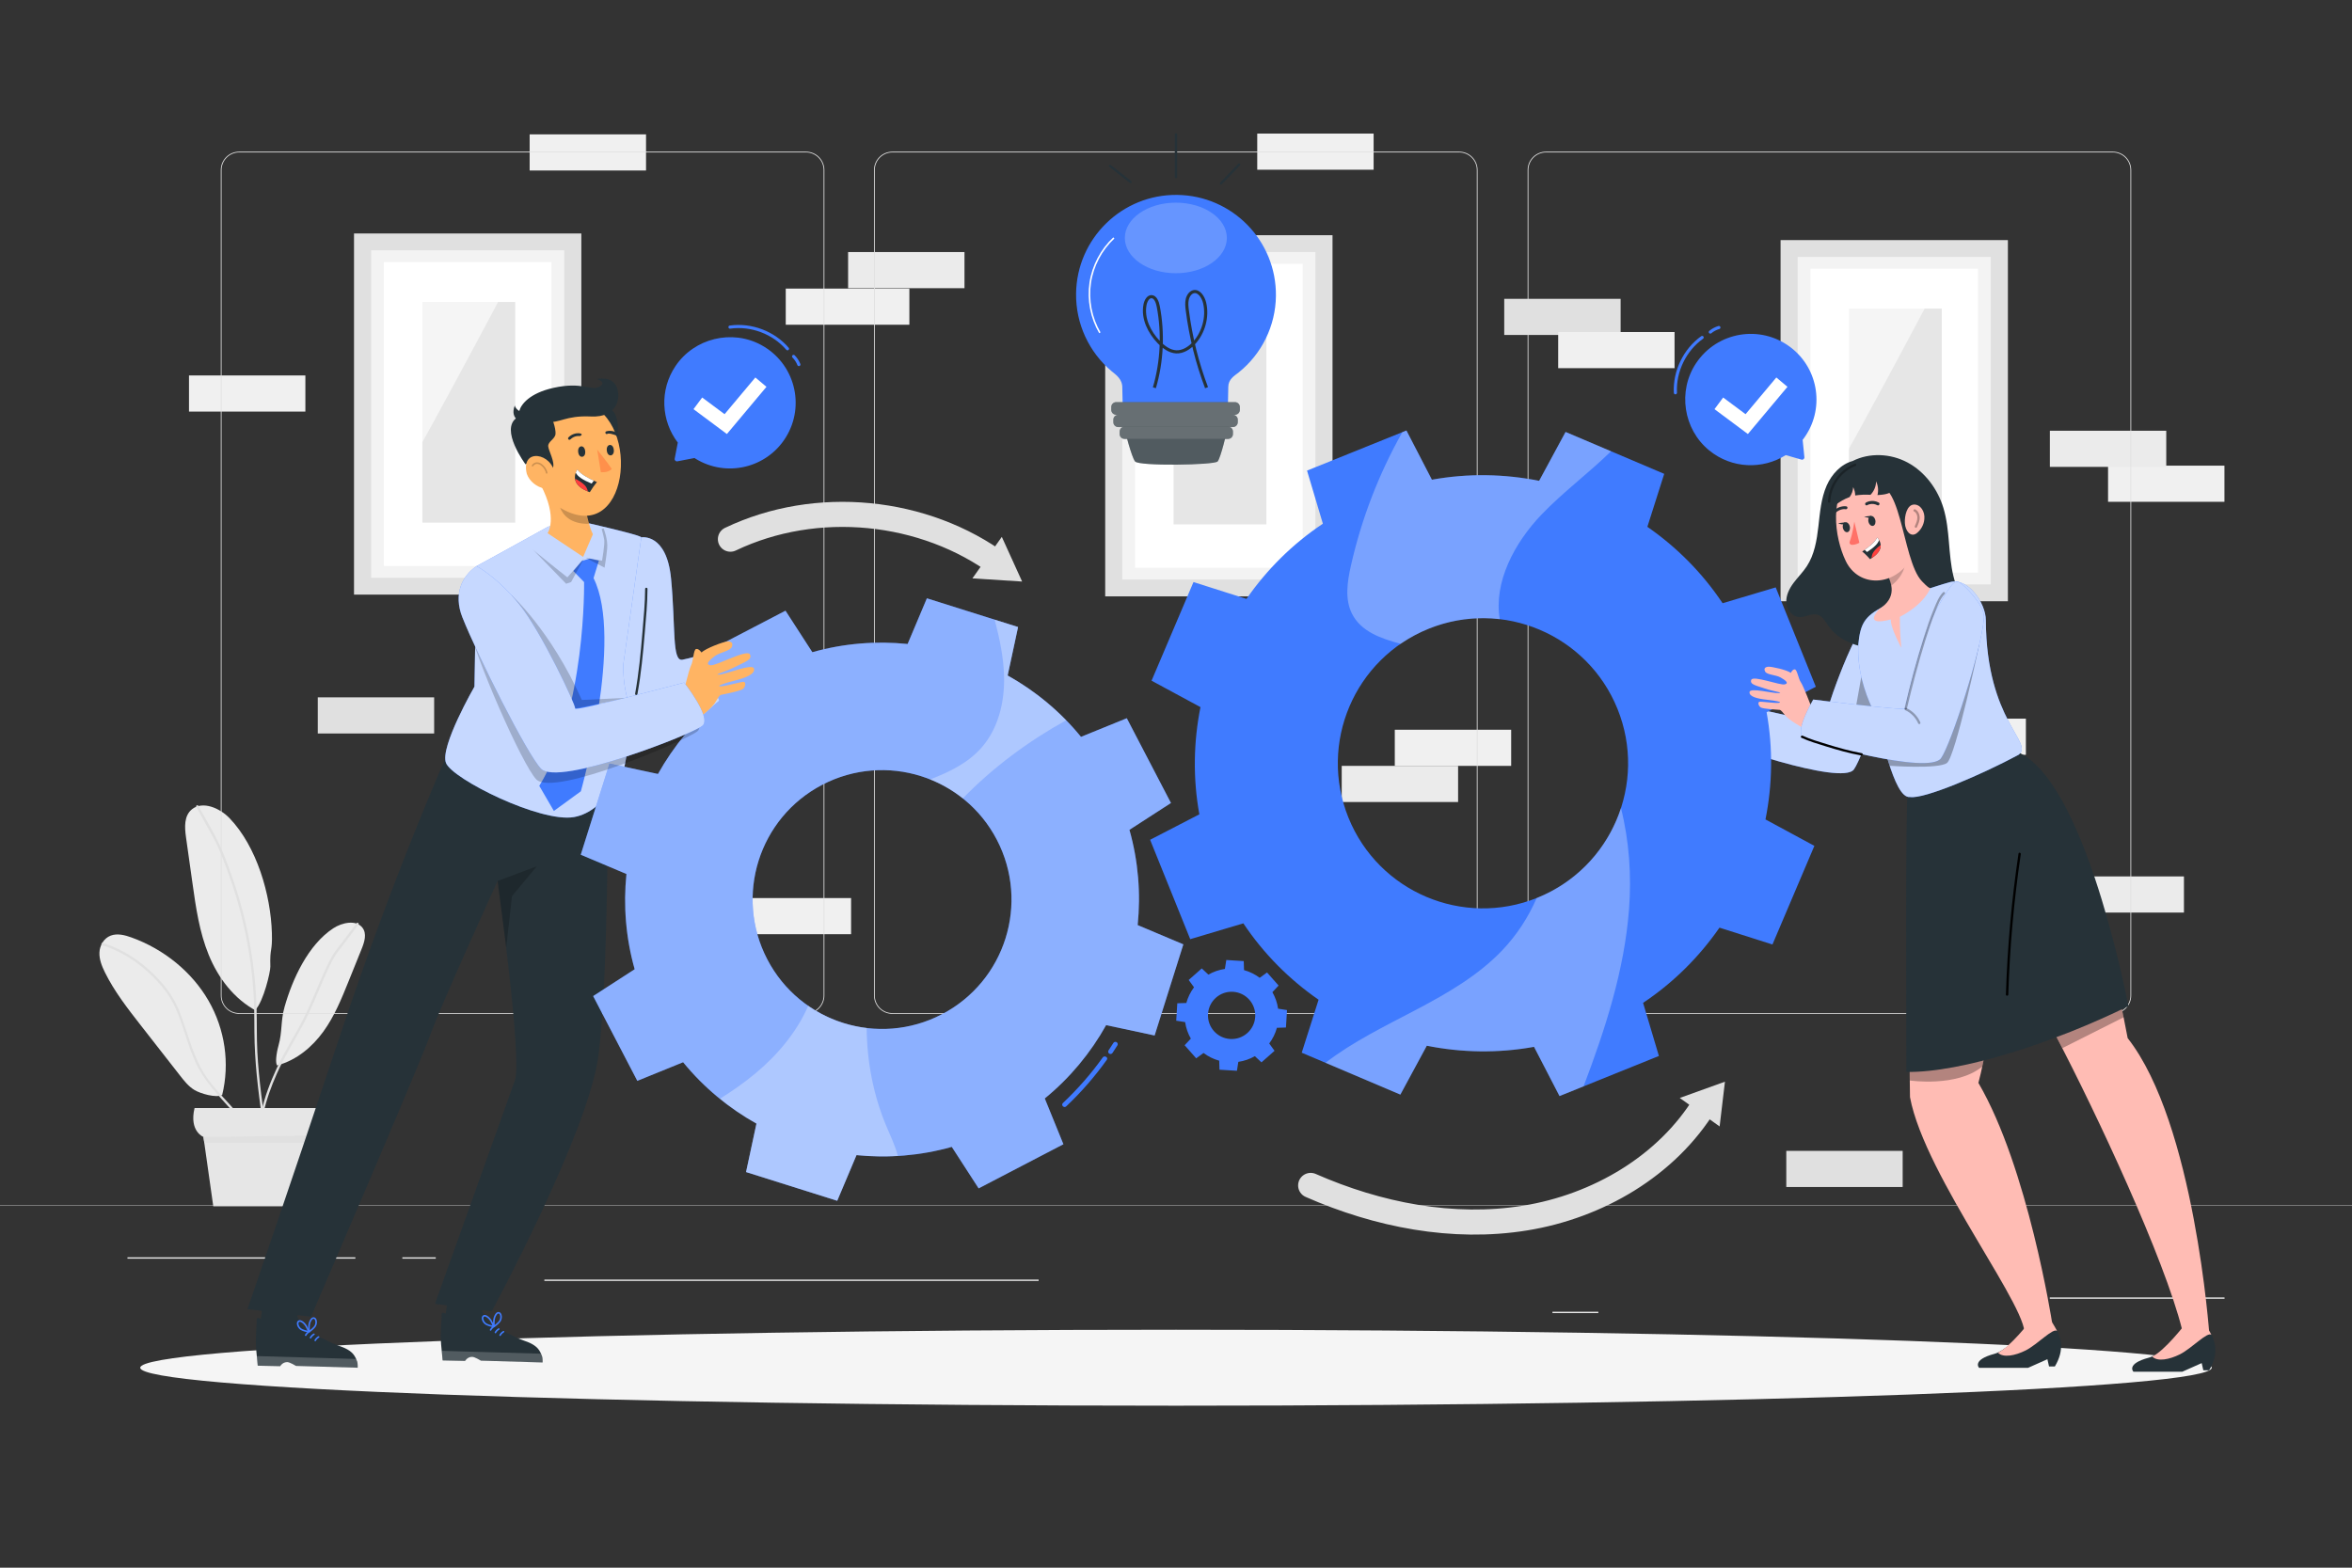
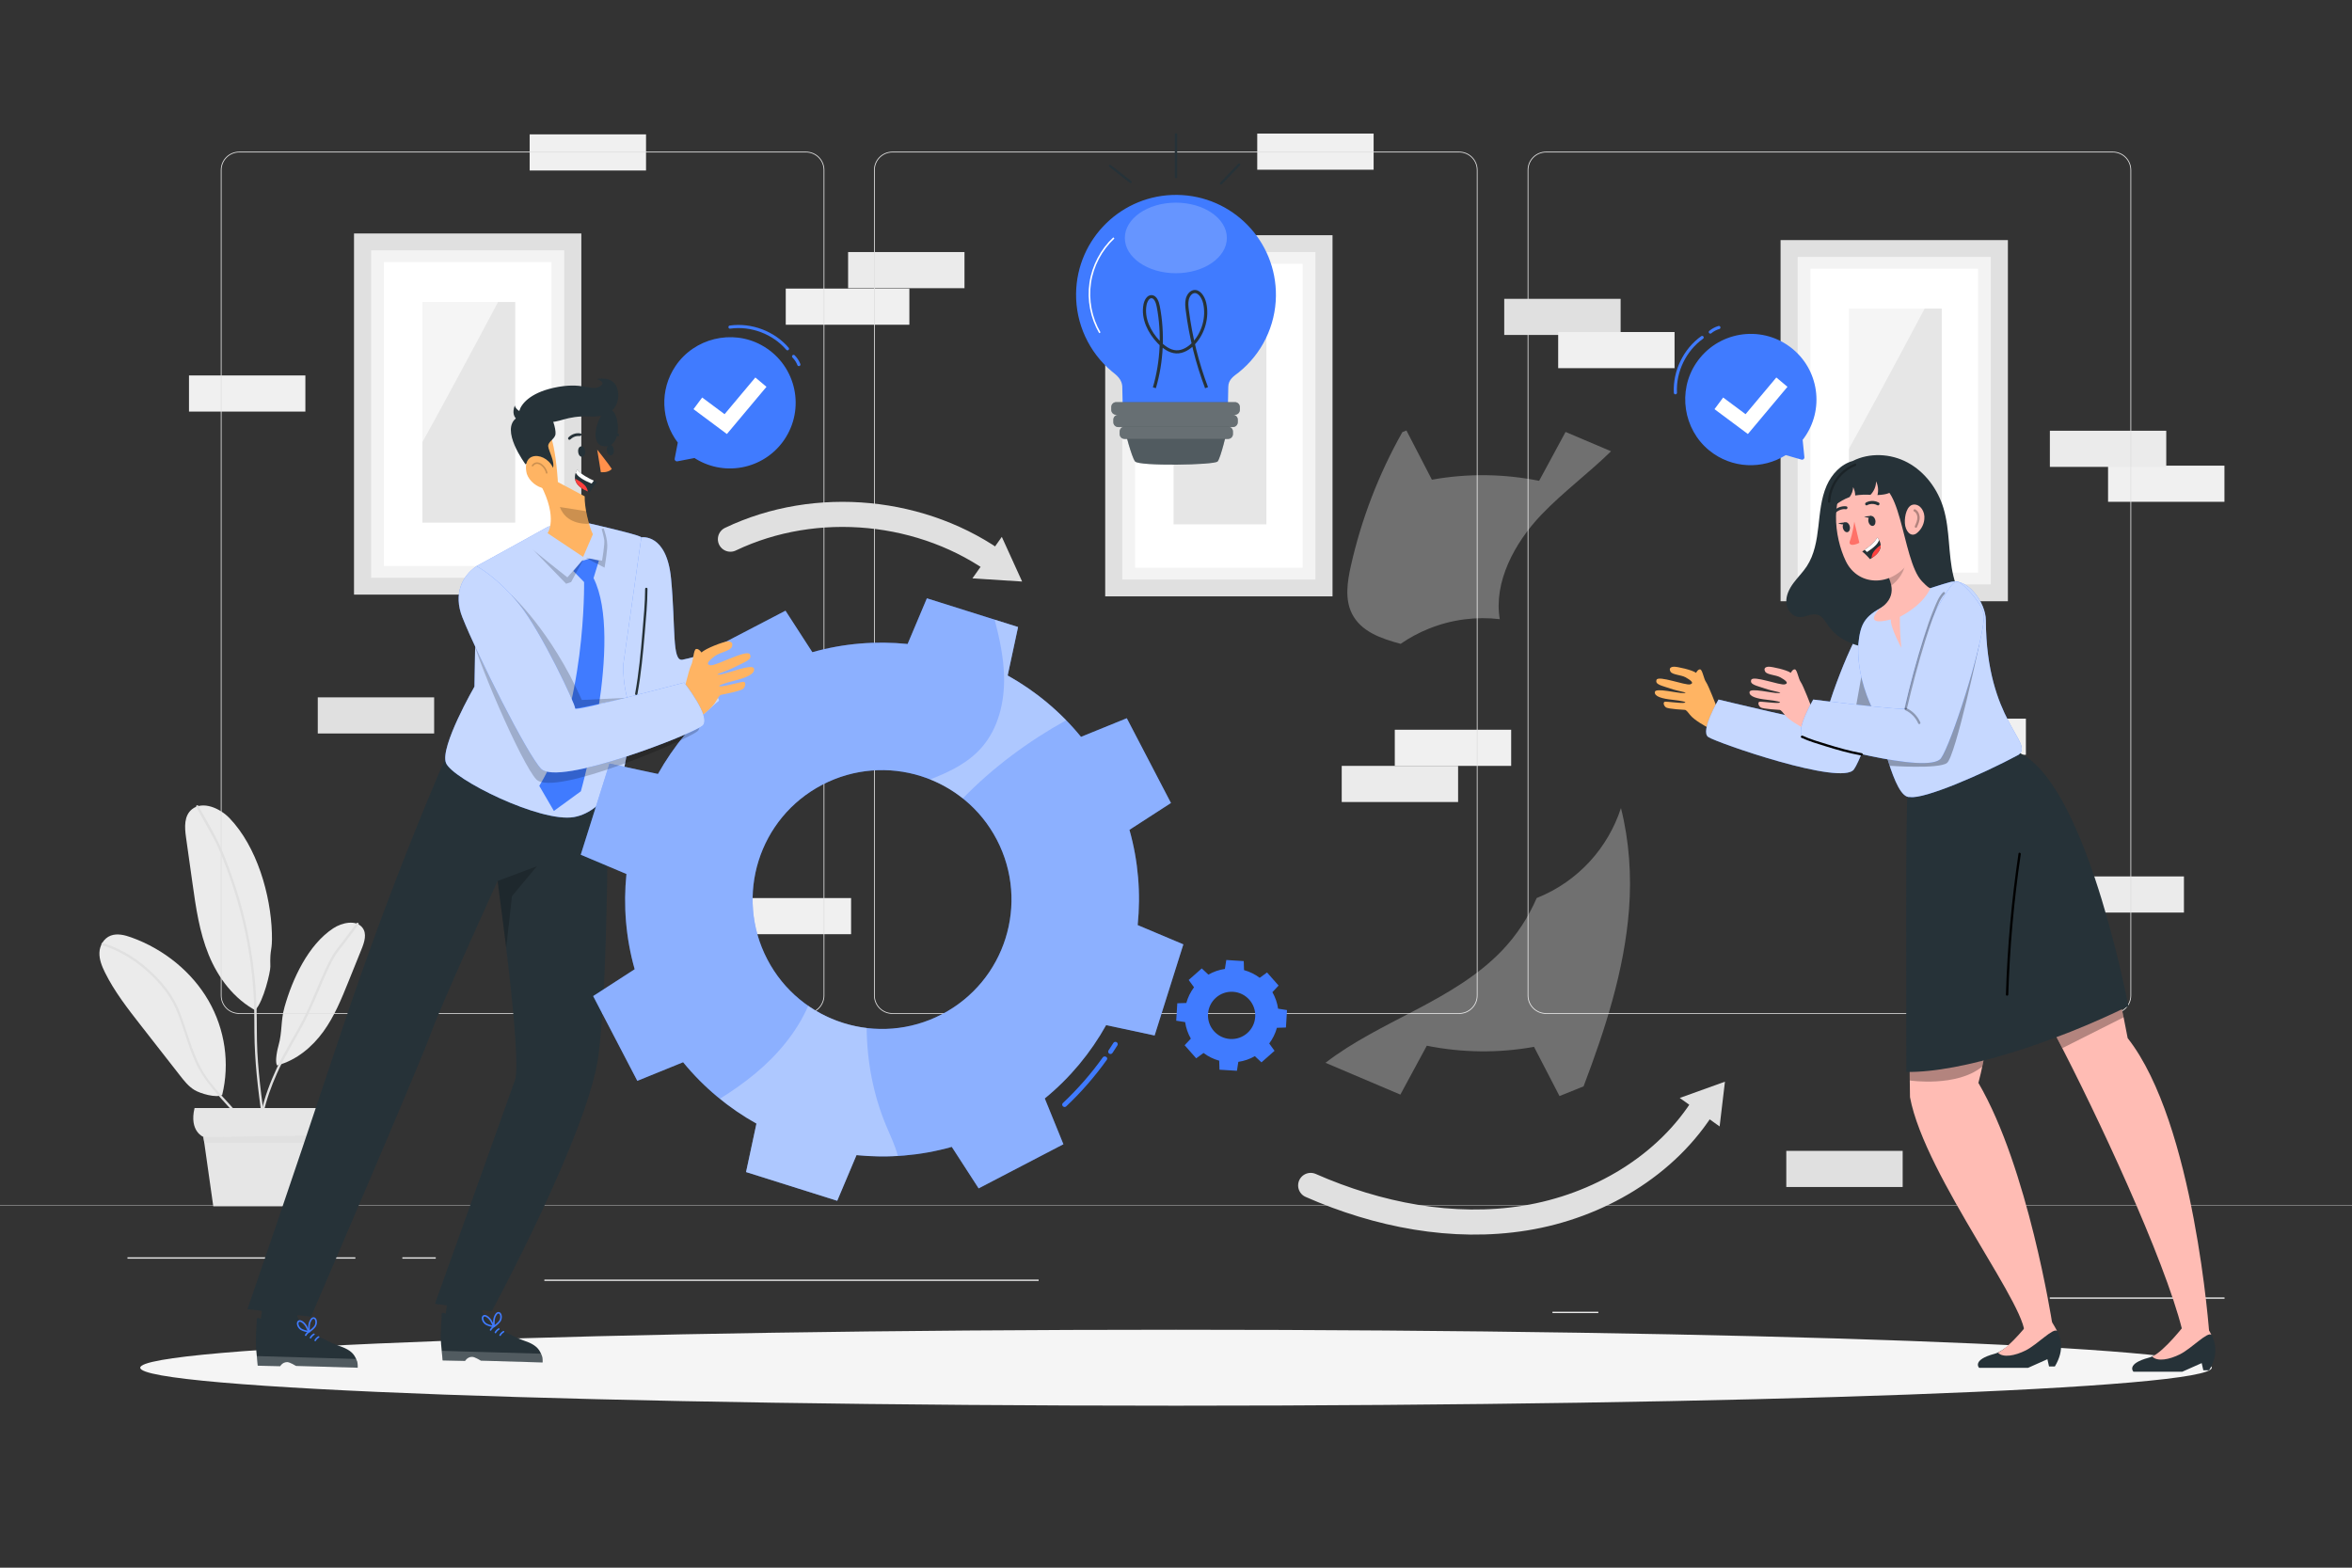
<svg xmlns="http://www.w3.org/2000/svg" version="1.1" x="0px" y="0px" viewBox="0 0 750 500" style="enable-background:new 0 0 750 500;" xml:space="preserve">
  <rect x="0" y="0" width="750" height="500" fill="#333333" stroke="none" />
  <g id="Background_complete">
    <path style="fill:none;stroke:#E0E0E0;stroke-width:8;stroke-linecap:round;stroke-linejoin:round;stroke-miterlimit:10;" d="   M232.911,171.967c27.348-13.065,61.803-9.719,86.125,8.365" />
    <polygon style="fill:#E0E0E0;" points="319.455,171.229 310.079,184.467 325.933,185.476  " />
    <g>
      <path style="fill:none;stroke:#E0E0E0;stroke-width:8;stroke-linecap:round;stroke-linejoin:round;stroke-miterlimit:10;" d="    M417.941,378.08c21.415,9.413,45.335,14.143,68.426,10.401c23.091-3.742,45.173-16.597,57.353-36.569" />
      <polygon style="fill:#E0E0E0;" points="535.637,350.181 548.351,359.273 550.047,344.992   " />
    </g>
    <g>
      <g>
        <g>
          <path style="fill:#EBEBEB;" d="M88.559,339.75c-0.15,0.346-0.638-0.318-0.483-2.311c0.094-1.205,0.375-2.698,0.706-3.867      c1.307-4.62,0.654-7.81,1.961-12.43c2.495-8.82,7.476-19.799,15.544-25.08c2.798-1.832,7.235-2.772,9.259-0.218      c1.517,1.914,0.676,4.581-0.221,6.802c-1.408,3.488-2.816,6.976-4.224,10.464c-2.213,5.481-4.456,11.018-7.974,15.887      C99.608,333.865,94.645,338.077,88.559,339.75" />
        </g>
        <g>
          <g>
            <path style="fill:#E0E0E0;" d="M84.045,354.892c0.937-4.285,2.461-8.433,4.233-12.438c2.448-5.532,5.656-10.582,8.483-15.908       c2.589-4.878,4.566-10.042,6.787-15.089c0.964-2.19,1.965-4.382,3.199-6.435c0.708-1.177,1.575-2.194,2.396-3.284       c1.728-2.294,3.45-4.593,5.174-6.89c0.29-0.386-0.361-0.76-0.648-0.378c-1.595,2.124-3.191,4.249-4.787,6.373       c-0.687,0.915-1.451,1.763-2.093,2.712c-1.246,1.842-2.226,3.86-3.151,5.876c-2.332,5.08-4.286,10.327-6.798,15.325       c-2.709,5.39-6.037,10.418-8.573,15.909c-2.078,4.499-3.885,9.175-4.946,14.026C83.219,355.163,83.942,355.364,84.045,354.892       L84.045,354.892z" />
          </g>
        </g>
        <g>
          <path style="fill:#EBEBEB;" d="M70.845,349.242c2.481-10.074,0.908-20.951-4.35-30.077      c-5.257-9.126-14.156-16.424-24.606-20.182c-2.105-0.757-4.49-1.371-6.58-0.579c-2.232,0.846-3.503,3.15-3.6,5.371      s0.773,4.378,1.773,6.401c3.002,6.074,7.262,11.536,11.494,16.954c4.153,5.316,8.305,10.632,12.458,15.948      c1.321,1.691,2.684,3.421,4.572,4.569C63.894,348.794,68.866,350.251,70.845,349.242" />
        </g>
        <g>
          <path style="fill:#EBEBEB;" d="M81.455,322.046c2.568-2.601,4.802-12.148,4.754-13.756c-0.191-6.355,0.681-4.397,0.49-10.752      c-0.365-12.133-4.775-27.528-13.523-36.608c-3.035-3.15-8.485-5.594-11.943-2.84c-2.591,2.064-2.369,5.758-1.929,8.887      c0.691,4.915,1.382,9.829,2.074,14.744c1.086,7.723,2.194,15.527,5.173,22.815c2.979,7.289,8.048,14.124,15.399,17.975" />
        </g>
        <g>
          <g>
            <path style="fill:#E0E0E0;" d="M80.987,372.934c2.036-5.831-0.675-11.908-4.232-16.528c-4.084-5.305-9.34-9.621-12.567-15.574       c-3.189-5.884-4.644-12.478-7.126-18.653c-1.737-4.321-4.654-8.101-7.945-11.358c-4.578-4.53-10.14-8.163-16.314-10.077       c-0.462-0.143-0.66,0.58-0.199,0.723c5.585,1.731,10.648,4.906,14.922,8.869c3.428,3.177,6.593,6.947,8.488,11.258       c2.451,5.575,3.762,11.583,6.294,17.132c2.637,5.779,6.857,10.125,11.042,14.792c4.588,5.116,9.428,12.013,6.913,19.217       C80.104,373.191,80.828,373.388,80.987,372.934L80.987,372.934z" />
          </g>
        </g>
        <g>
          <g>
            <path style="fill:#E0E0E0;" d="M86.584,374.762c-0.789-8.599-2.22-17.117-3.28-25.684c-0.558-4.513-1.003-9.041-1.239-13.583       c-0.25-4.798-0.109-9.594-0.261-14.393c-0.295-9.304-1.546-18.582-3.708-27.635c-1.118-4.681-2.482-9.303-4.086-13.84       c-1.456-4.118-3.008-8.33-5.002-12.224c-1.804-3.524-3.85-6.942-5.771-10.405c-0.234-0.422-0.882-0.044-0.648,0.379       c1.825,3.291,3.651,6.582,5.476,9.872c1.671,3.012,2.892,6.347,4.114,9.56c1.685,4.43,3.138,8.947,4.354,13.528       c2.432,9.162,3.914,18.572,4.407,28.039c0.249,4.789,0.095,9.58,0.257,14.371c0.152,4.482,0.513,8.953,1.012,13.409       c1.07,9.553,2.746,19.029,3.625,28.605C85.878,375.238,86.628,375.243,86.584,374.762L86.584,374.762z" />
          </g>
        </g>
      </g>
      <path style="fill:#E6E6E6;" d="M62.039,353.409h40.9c0,0,2.985,6.872-2.985,8.797l-3.732,22.541H68.01l-3.135-22.129    C64.875,362.618,60.248,360.831,62.039,353.409z" />
      <g style="enable-background:new    ;">
        <path style="fill:#E0E0E0;" d="M64.875,362.618c11.5,0,23.578-0.412,35.078-0.412l-0.384,2.32H65.145L64.875,362.618z" />
      </g>
    </g>
    <rect x="60.266" y="119.744" style="fill:#F0F0F0;" width="37.111" height="11.526" />
    <rect x="168.894" y="42.855" style="fill:#F0F0F0;" width="37.111" height="11.526" />
    <rect x="400.907" y="42.605" style="fill:#F0F0F0;" width="37.111" height="11.526" />
    <g>
      <rect x="672.213" y="148.516" style="fill:#F0F0F0;" width="37.111" height="11.526" />
      <rect x="653.658" y="137.381" style="fill:#EBEBEB;" width="37.111" height="11.526" />
    </g>
    <rect x="569.607" y="367.057" style="fill:#E0E0E0;" width="37.111" height="11.526" />
    <rect x="427.845" y="244.27" style="fill:#EBEBEB;" width="37.111" height="11.526" />
    <rect x="444.766" y="232.745" style="fill:#F0F0F0;" width="37.111" height="11.526" />
    <rect x="101.331" y="222.414" style="fill:#E0E0E0;" width="37.111" height="11.526" />
    <rect x="234.283" y="286.43" style="fill:#F0F0F0;" width="37.111" height="11.526" />
    <g>
      <rect x="659.299" y="279.529" style="fill:#EBEBEB;" width="37.111" height="11.526" />
      <rect x="608.901" y="229.21" style="fill:#F0F0F0;" width="37.111" height="11.526" />
    </g>
    <g>
      <rect x="270.442" y="80.389" style="fill:#EBEBEB;" width="37.111" height="11.526" />
      <rect x="250.559" y="92.045" style="fill:#F0F0F0;" width="39.421" height="11.526" />
    </g>
    <rect x="479.667" y="95.307" style="fill:#E0E0E0;" width="37.111" height="11.526" />
    <rect x="496.868" y="105.897" style="fill:#F0F0F0;" width="37.111" height="11.526" />
    <g>
      <rect x="112.885" y="74.461" style="fill:#E0E0E0;" width="72.489" height="115.187" />
      <rect x="118.336" y="79.832" style="opacity:0.6;fill:#FFFFFF;enable-background:new    ;" width="61.588" height="104.444" />
      <rect x="122.407" y="83.596" style="fill:#FFFFFF;" width="53.445" height="96.916" />
      <rect x="134.689" y="96.308" style="fill:#E6E6E6;" width="29.599" height="70.38" />
      <path style="opacity:0.6;fill:#FFFFFF;enable-background:new    ;" d="M125.534,85.712c0,0-0.955,70.303,0.477,70.064    c1.432-0.239,38.122-69.224,38.276-69.94L125.534,85.712z" />
    </g>
    <g>
      <rect x="567.784" y="76.577" style="fill:#E0E0E0;" width="72.489" height="115.187" />
      <rect x="573.235" y="81.949" style="opacity:0.6;fill:#FFFFFF;enable-background:new    ;" width="61.588" height="104.444" />
      <rect x="577.306" y="85.712" style="fill:#FFFFFF;" width="53.445" height="96.916" />
      <rect x="589.589" y="98.424" style="fill:#E6E6E6;" width="29.599" height="70.38" />
      <path style="opacity:0.6;fill:#FFFFFF;enable-background:new    ;" d="M580.433,87.828c0,0-0.955,70.303,0.477,70.064    c1.432-0.239,38.122-69.224,38.276-69.94L580.433,87.828z" />
    </g>
    <g>
      <rect x="352.424" y="75.018" style="fill:#E0E0E0;" width="72.489" height="115.187" />
      <rect x="357.875" y="80.389" style="opacity:0.6;fill:#FFFFFF;enable-background:new    ;" width="61.588" height="104.444" />
      <rect x="361.946" y="84.153" style="fill:#FFFFFF;" width="53.445" height="96.916" />
      <rect x="374.228" y="96.864" style="fill:#E6E6E6;" width="29.598" height="70.38" />
      <path style="opacity:0.6;fill:#FFFFFF;enable-background:new    ;" d="M365.073,86.269c0,0-0.955,70.303,0.477,70.064    c1.432-0.239,38.122-69.224,38.276-69.94L365.073,86.269z" />
    </g>
    <g>
      <g>
        <g>
          <g>
            <g>
              <g>
                <path style="fill:#E0E0E0;" d="M673.734,323.365H492.988c-3.232,0-5.862-2.63-5.862-5.862V54.229         c0-3.232,2.63-5.862,5.862-5.862h180.746c3.232,0,5.862,2.629,5.862,5.862v263.273         C679.596,320.735,676.966,323.365,673.734,323.365z M492.988,48.618c-3.095,0-5.612,2.518-5.612,5.612v263.273         c0,3.095,2.518,5.612,5.612,5.612h180.746c3.095,0,5.612-2.518,5.612-5.612V54.229c0-3.094-2.518-5.612-5.612-5.612H492.988z         " />
              </g>
            </g>
            <g>
              <g>
                <path style="fill:#E0E0E0;" d="M465.306,323.365H284.56c-3.232,0-5.862-2.63-5.862-5.862V54.229         c0-3.232,2.629-5.862,5.862-5.862h180.747c3.232,0,5.862,2.629,5.862,5.862v263.273         C471.168,320.735,468.538,323.365,465.306,323.365z M284.56,48.618c-3.094,0-5.612,2.518-5.612,5.612v263.273         c0,3.095,2.518,5.612,5.612,5.612h180.747c3.095,0,5.612-2.518,5.612-5.612V54.229c0-3.094-2.518-5.612-5.612-5.612H284.56z" />
              </g>
            </g>
          </g>
          <g>
            <g>
              <g>
                <path style="fill:#E0E0E0;" d="M257.012,323.365H76.266c-3.232,0-5.862-2.63-5.862-5.862V54.229         c0-3.232,2.629-5.862,5.862-5.862h180.746c3.232,0,5.862,2.629,5.862,5.862v263.273         C262.875,320.735,260.245,323.365,257.012,323.365z M76.266,48.618c-3.094,0-5.612,2.518-5.612,5.612v263.273         c0,3.095,2.518,5.612,5.612,5.612h180.746c3.095,0,5.612-2.518,5.612-5.612V54.229c0-3.094-2.518-5.612-5.612-5.612H76.266z" />
              </g>
            </g>
          </g>
        </g>
        <g>
          <g>
            <rect y="384.435" style="fill:#E0E0E0;" width="750" height="0.12" />
          </g>
        </g>
      </g>
      <g>
        <rect x="653.626" y="413.811" style="fill:#EBEBEB;" width="55.729" height="0.421" />
        <rect x="495.044" y="418.376" style="fill:#EBEBEB;" width="14.627" height="0.421" />
        <rect x="40.645" y="401.013" style="fill:#EBEBEB;" width="72.674" height="0.421" />
        <rect x="128.299" y="401.013" style="fill:#EBEBEB;" width="10.656" height="0.421" />
        <rect x="173.586" y="408.117" style="fill:#EBEBEB;" width="157.613" height="0.421" />
      </g>
    </g>
  </g>
  <g id="Background_simple" style="display:none;">
    <g style="display:inline;">
      <path style="fill:#407BFF;" d="M271.936,37.165c-35.087,2.161-68.921,6.762-98.929,13.979    c-35.367,8.506-71.504,21.757-60.831,39.09c19.705,31.999,114.233,32.582,95.359,54.097    c-21.379,24.371-7.042,52.958,88.889,60.907c182.206,15.099,402.466-73.249,340.603-121.795    C598.513,53.221,458.24,25.691,271.936,37.165z" />
      <path style="opacity:0.9;fill:#FFFFFF;" d="M271.936,37.165c-35.087,2.161-68.921,6.762-98.929,13.979    c-35.367,8.506-71.504,21.757-60.831,39.09c19.705,31.999,114.233,32.582,95.359,54.097    c-21.379,24.371-7.042,52.958,88.889,60.907c182.206,15.099,402.466-73.249,340.603-121.795    C598.513,53.221,458.24,25.691,271.936,37.165z" />
    </g>
  </g>
  <g id="Shadow">
    <g>
      <g>
        <path style="fill:#F5F5F5;" d="M705.283,436.222c0,6.689-147.873,12.112-330.283,12.112s-330.283-5.423-330.283-12.112     c0-6.689,147.873-12.112,330.283-12.112S705.283,429.532,705.283,436.222z" />
      </g>
    </g>
  </g>
  <g id="Lines">
    <g>
      <g>
        <g>
          <path style="fill:#263238;" d="M353.711,53.188c2.156,1.741,4.386,3.386,6.542,5.127c0.372,0.301,0.906-0.227,0.53-0.53      c-2.156-1.741-4.386-3.386-6.542-5.127C353.869,52.357,353.335,52.885,353.711,53.188L353.711,53.188z" />
        </g>
      </g>
      <g>
        <g>
          <path style="fill:#263238;" d="M375.366,56.506c0-4.553,0-9.105,0-13.658c0-0.483-0.75-0.483-0.75,0c0,4.553,0,9.106,0,13.658      C374.616,56.989,375.366,56.99,375.366,56.506L375.366,56.506z" />
        </g>
      </g>
      <g>
        <g>
          <path style="fill:#263238;" d="M389.622,58.755c1.928-2.002,3.857-4.004,5.785-6.007c0.335-0.348-0.195-0.879-0.53-0.53      c-1.928,2.002-3.857,4.004-5.785,6.007C388.757,58.573,389.286,59.104,389.622,58.755L389.622,58.755z" />
        </g>
      </g>
    </g>
  </g>
  <g id="Light_Bulb">
    <g>
      <g>
        <path style="fill:#263238;" d="M358.743,137.433c0,0,2.022,8.183,3.201,9.742c1.178,1.559,25.324,1.176,26.333,0     c1.009-1.176,2.981-9.742,2.981-9.742H358.743z" />
        <path style="opacity:0.2;fill:#FFFFFF;" d="M358.743,137.433c0,0,2.022,8.183,3.201,9.742c1.178,1.559,25.324,1.176,26.333,0     c1.009-1.176,2.981-9.742,2.981-9.742H358.743z" />
        <g>
          <g>
            <g>
              <path style="fill:#407BFF;" d="M375.375,62.162c-17.598-0.207-32.032,13.892-32.238,31.489        c-0.112,9.549,4.065,18.646,11.381,24.785c1.346,1.11,3.402,2.453,3.356,5.237c-0.002,0.085,0.141,6.964,0.141,6.964h33.517        c0,0,0.142-7.147,0.142-7.228c0-2.451,1.897-3.508,3.294-4.612c7.414-5.944,11.778-14.894,11.896-24.396        C407.07,76.803,392.973,62.369,375.375,62.162z" />
              <path style="opacity:0.2;fill:#FFFFFF;enable-background:new    ;" d="M391.215,75.894c0,6.204-7.261,11.245-16.264,11.245        c-9.003,0-16.264-5.042-16.264-11.245c0-6.204,7.261-11.257,16.264-11.257C383.955,64.637,391.215,69.679,391.215,75.894z" />
            </g>
            <path style="fill:none;stroke:#FFFFFF;stroke-width:0.5;stroke-miterlimit:10;" d="M350.72,106.14       c-2.773-4.755-3.875-10.463-3.071-15.909c0.804-5.446,3.508-10.592,7.536-14.343" />
            <path style="fill:none;stroke:#263238;stroke-miterlimit:10;" d="M368.108,123.673c2.444-8.32,2.874-17.398,1.228-25.97       c-0.266-1.385-0.891-3.054-2.134-3.085c-1.112-0.028-1.843,1.339-2.083,2.578c-0.848,4.379,1.422,8.828,4.326,11.852       c1.572,1.637,3.478,3.065,5.606,3.17c2.135,0.105,4.173-1.159,5.719-2.842c2.958-3.22,4.432-8.265,3.36-12.766       c-0.453-1.902-1.804-3.948-3.503-3.585c-1.024,0.219-1.772,1.3-2.036,2.449c-0.264,1.148-0.134,2.362,0.016,3.537       c1.082,8.472,3.15,16.779,6.133,24.636" />
          </g>
        </g>
        <path style="fill:#263238;" d="M393.784,132.296h-37.848c-0.874,0-1.583-0.709-1.583-1.583v-0.879     c0-0.874,0.709-1.583,1.583-1.583h37.848c0.874,0,1.583,0.709,1.583,1.583v0.879     C395.368,131.587,394.659,132.296,393.784,132.296z" />
        <path style="opacity:0.3;fill:#FFFFFF;" d="M393.784,132.296h-37.848c-0.874,0-1.583-0.709-1.583-1.583v-0.879     c0-0.874,0.709-1.583,1.583-1.583h37.848c0.874,0,1.583,0.709,1.583,1.583v0.879     C395.368,131.587,394.659,132.296,393.784,132.296z" />
        <path style="fill:#263238;" d="M393.141,136.21H356.58c-0.863,0-1.562-0.699-1.562-1.562v-0.79c0-0.863,0.699-1.562,1.562-1.562     h36.562c0.862,0,1.562,0.699,1.562,1.562v0.79C394.703,135.51,394.004,136.21,393.141,136.21z" />
        <path style="opacity:0.3;fill:#FFFFFF;" d="M393.141,136.21H356.58c-0.863,0-1.562-0.699-1.562-1.562v-0.79     c0-0.863,0.699-1.562,1.562-1.562h36.562c0.862,0,1.562,0.699,1.562,1.562v0.79C394.703,135.51,394.004,136.21,393.141,136.21z" />
        <path style="fill:#263238;" d="M391.6,139.995h-33.008c-0.862,0-1.562-0.699-1.562-1.562v-0.79c0-0.863,0.699-1.562,1.562-1.562     H391.6c0.863,0,1.562,0.699,1.562,1.562v0.79C393.162,139.296,392.463,139.995,391.6,139.995z" />
        <path style="opacity:0.3;fill:#FFFFFF;" d="M391.6,139.995h-33.008c-0.862,0-1.562-0.699-1.562-1.562v-0.79     c0-0.863,0.699-1.562,1.562-1.562H391.6c0.863,0,1.562,0.699,1.562,1.562v0.79C393.162,139.296,392.463,139.995,391.6,139.995z" />
      </g>
    </g>
  </g>
  <g id="Speech_Bubble_2">
    <g>
      <g>
        <g>
          <g>
            <path style="fill:#407BFF;" d="M570.856,110.68c-9.565-7.176-23.27-4.933-30.005,5.142c-5.935,8.879-4.092,21.101,4.189,27.845       c7.216,5.877,17.036,6.114,24.398,1.482l5.016,1.444c0.493,0.142,0.974-0.259,0.923-0.77l-0.557-5.548       c0.072-0.092,0.152-0.173,0.222-0.267C581.984,130.753,580.11,117.623,570.856,110.68z" />
          </g>
          <path style="fill:none;stroke:#407BFF;stroke-linecap:round;stroke-linejoin:round;stroke-miterlimit:10;" d="M534.249,125.266      c-0.348-6.802,2.978-13.682,8.524-17.636" />
          <path style="fill:none;stroke:#407BFF;stroke-linecap:round;stroke-linejoin:round;stroke-miterlimit:10;" d="M545.38,105.907      c0.799-0.664,1.736-1.161,2.734-1.449" />
        </g>
      </g>
      <g>
        <polygon style="fill:#FFFFFF;" points="557.362,138.427 546.714,130.498 549.481,126.782 556.621,132.099 566.432,120.395      569.982,123.371    " />
      </g>
    </g>
  </g>
  <g id="Speech_Bubble_1">
    <g>
      <g>
        <g>
          <g>
            <path style="fill:#407BFF;" d="M250.59,139.475c6.288-10.171,2.823-23.619-7.816-29.422       c-9.376-5.114-21.383-2.181-27.356,6.673c-5.205,7.715-4.559,17.517,0.715,24.432l-0.988,5.126       c-0.097,0.504,0.346,0.947,0.85,0.85l5.476-1.053c0.098,0.063,0.186,0.136,0.286,0.197       C231.597,152.361,244.507,149.315,250.59,139.475z" />
          </g>
          <path style="fill:none;stroke:#407BFF;stroke-linecap:round;stroke-linejoin:round;stroke-miterlimit:10;" d="M232.776,104.326      c6.743-0.957,13.895,1.737,18.33,6.906" />
          <path style="fill:none;stroke:#407BFF;stroke-linecap:round;stroke-linejoin:round;stroke-miterlimit:10;" d="M253.056,113.674      c0.733,0.736,1.312,1.625,1.688,2.593" />
        </g>
      </g>
      <g>
        <polygon style="fill:#FFFFFF;" points="231.79,138.427 221.142,130.498 223.909,126.782 231.049,132.099 240.86,120.395      244.41,123.371    " />
      </g>
    </g>
  </g>
  <g id="Gear">
    <path style="fill:#407BFF;" d="M390.594,309.031c-1.887,0.27-3.665,0.902-5.267,1.816l-2.107-1.977l-4.175,3.686l1.701,2.335   c-1.105,1.475-1.951,3.162-2.454,5.002l-2.879,0.092l-0.345,5.559l2.845,0.447c0.271,1.887,0.902,3.666,1.816,5.267l-1.977,2.107   l3.687,4.174l2.335-1.7c1.476,1.105,3.163,1.951,5.002,2.454l0.092,2.879l5.559,0.345l0.447-2.845   c1.887-0.271,3.665-0.902,5.267-1.816l2.107,1.976l4.175-3.686l-1.7-2.335c1.105-1.476,1.951-3.163,2.453-5.002l2.879-0.092   l0.345-5.559l-2.845-0.447c-0.271-1.888-0.902-3.666-1.815-5.267l1.976-2.107l-3.687-4.174l-2.335,1.701   c-1.476-1.105-3.162-1.952-5.002-2.453l-0.092-2.879l-5.559-0.345L390.594,309.031z M400.259,324.319   c-0.258,4.155-3.836,7.316-7.992,7.057c-4.156-0.258-7.316-3.837-7.058-7.992c0.258-4.156,3.836-7.316,7.992-7.057   C397.357,316.585,400.517,320.163,400.259,324.319z" />
  </g>
  <g id="Character_2">
    <g>
      <path style="fill:#FFB463;" d="M544.328,231.903c0,0-4.159-2.214-5.448-3.94c-1.289-1.727-1.507-1.518-1.605-1.556    c-0.098-0.039-5.313-0.23-6.075-0.823c-0.762-0.593-0.902-1.62-0.348-1.764c0.554-0.145,5.057,0.536,6.22,0.337    c1.163-0.199-0.72-0.644-3.821-0.979c-3.101-0.335-5.759-0.993-5.562-2.475c0.197-1.482,7.319,0.474,9.245,0.348    c1.926-0.126-1.653-0.513-4.336-1.452c-2.683-0.939-4.933-1.256-4.361-2.773c0.572-1.516,9.239,1.861,10.714,1.444    c1.474-0.416,0.014-1.419-1.43-2.234c-1.444-0.815-4.277-0.796-4.843-1.832c-0.566-1.036,0.052-1.517,1.088-1.563    c1.035-0.046,5.904,1.027,7.075,1.961c0,0,0.598-1.235,1.317-1.111c0.72,0.124,1.127,3.064,1.88,4.083    c0.753,1.019,3.419,7.984,3.419,7.984L544.328,231.903z" />
      <path style="fill:#407BFF;" d="M596.87,195.734c-6.871,6.807-15.505,33.794-15.197,34.68c0.309,0.886-33.677-7.3-33.677-7.3    s-5.942,10.132-3.265,11.948c2.677,1.815,42.586,15.703,46.444,10.328c3.182-4.434,11.568-30.924,14.167-41.454L596.87,195.734z" />
      <path style="opacity:0.7;fill:#FFFFFF;" d="M596.87,195.734c-6.871,6.807-15.505,33.794-15.197,34.68    c0.309,0.886-33.677-7.3-33.677-7.3s-5.942,10.132-3.265,11.948c2.677,1.815,42.586,15.703,46.444,10.328    c3.182-4.434,11.568-30.924,14.167-41.454L596.87,195.734z" />
    </g>
    <g>
      <g>
        <path style="fill:#FFBCB4;" d="M610.046,268.104c0,0-1.563,49.351-0.991,81.834c4.755,25.53,39.781,69.646,36.309,76.564     c0.117,1.547,7.542-3.758,8.998-4.694c0,0-7.659-49.349-23.492-76.431c8.675-32.728,2.885-78.749,2.885-78.749L610.046,268.104z" />
        <path style="opacity:0.3;" d="M608.981,344.612c0,0,15.074,2.225,23.132-4.465l0.388-1.899l-23.573,3.359L608.981,344.612z" />
        <path style="fill:#FFBCB4;" d="M615.273,257.857c0,0,29.677,51.732,42.886,77.505c13.863,27.077,34.997,73.168,38.542,92.704     c1.879,0.51,4.882-0.191,7.838-2.147c0,0-4.693-67.624-26.069-94.813c-12.93-69.492-35.381-80.869-35.381-80.869L615.273,257.857     z" />
        <polygon style="opacity:0.3;" points="655.792,330.799 657.614,334.302 677.17,324.458 676.515,321.488    " />
        <g>
          <path style="fill:#263238;" d="M704.449,437.047h-1.859l-0.52-2.302l-6.164,2.744h-15.604c0,0-2.484-2.497,4.954-4.486      c0.364-0.099,0.717-0.234,1.053-0.403c3.966-1.859,9.61-8.14,9.61-8.14h8.569c0.261,0.396,0.495,0.809,0.702,1.235      C706.139,427.62,707.726,431.573,704.449,437.047z" />
          <path style="fill:#FFBCB4;" d="M705.177,425.786L705.177,425.786c-1.131-1.3-6.281,4.278-10.052,6.164      c-3.368,1.677-7.152,2.419-8.829,0.715c3.966-1.86,10.208-9.974,10.208-9.974h6.892      C703.396,422.692,704.839,424.928,705.177,425.786z" />
        </g>
        <path style="fill:#263238;" d="M655.249,435.813h-1.859l-0.52-2.302l-6.164,2.744h-15.604c0,0-2.484-2.497,4.954-4.486     c0.364-0.099,0.717-0.234,1.053-0.403c3.966-1.859,9.609-8.14,9.609-8.14h8.569c0.261,0.396,0.495,0.809,0.702,1.235     C656.978,426.385,658.539,430.339,655.249,435.813z" />
        <path style="fill:#FFBCB4;" d="M655.977,424.552L655.977,424.552c-1.131-1.3-6.281,4.278-10.052,6.164     c-3.368,1.677-7.152,2.419-8.829,0.715c3.966-1.859,10.208-9.974,10.208-9.974h6.892     C654.195,421.457,655.574,423.694,655.977,424.552z" />
        <path style="fill:#263238;" d="M643.608,239.945l-0.21-2.274c-12.48,4.208-22.683,8.221-35.767,9.725l0.733,4.114     c-0.805,7.404-0.469,68.134-0.469,90.371c17.571,0.31,47.451-9.481,70.825-21C676.67,310.891,663.916,249.1,643.608,239.945z" />
        <g>
          <g>
            <path d="M643.658,272.232c-2.207,14.899-3.551,29.915-4.014,44.97c-0.015,0.483,0.735,0.482,0.75,0       c0.461-14.987,1.79-29.939,3.987-44.771C644.451,271.959,643.729,271.755,643.658,272.232L643.658,272.232z" />
          </g>
        </g>
      </g>
      <g>
        <path style="fill:#263238;" d="M622.909,183.782c-1.723-7.117-1.062-14.691-3.177-21.701c-1.835-6.082-5.888-11.593-11.49-14.588     c-5.347-2.859-12.099-3.195-17.484-0.453c-3.717,1.004-6.697,4.236-8.272,7.829c-1.791,4.085-2.135,8.63-2.645,13.062     c-0.509,4.432-1.265,8.998-3.72,12.721c-1.239,1.878-2.865,3.468-4.206,5.275c-1.341,1.807-2.421,3.954-2.298,6.201     c0.123,2.247,1.788,4.515,4.031,4.681c2.016,0.15,4.013-1.333,5.948-0.747c1.59,0.482,2.441,2.143,3.39,3.508     c2.755,3.965,7.488,6.223,12.267,6.906c4.779,0.683,9.646-0.04,14.373-1.02c3.121-0.647,6.269-1.426,9.029-3.019     c2.761-1.593,5.125-4.118,5.863-7.219C625.42,191.431,623.825,187.566,622.909,183.782z" />
      </g>
      <polygon style="opacity:0.3;" points="596.97,225.83 593.531,215.875 591.912,224.907   " />
      <path style="fill:#407BFF;" d="M592.58,205.402c-0.422,8.034,2.026,15.345,4.389,20.427c2.89,6.704,6.767,28.999,12.07,28.373    c4.565,0.757,23.163-7.291,34.636-13.472c5.096-3.889-10.289-10.62-10.427-42.876c-0.004-5.569-5.787-13.771-11.397-12.205    c-1.496,0.42-3.073,0.885-4.667,1.413c-5.656,1.743-11.189,3.864-16.562,6.349c-1.737,0.847,1.704-0.932,0,0    C594.484,196.614,593.249,198.985,592.58,205.402z" />
      <path style="opacity:0.7;fill:#FFFFFF;" d="M592.58,205.402c-0.422,8.034,2.026,15.345,4.389,20.427    c2.89,6.704,6.767,28.999,12.07,28.373c4.565,0.757,23.163-7.291,34.636-13.472c5.096-3.889-10.289-10.62-10.427-42.876    c-0.004-5.569-5.787-13.771-11.397-12.205c-1.496,0.42-3.073,0.885-4.667,1.413c-5.656,1.743-11.189,3.864-16.562,6.349    c-1.737,0.847,1.704-0.932,0,0C594.484,196.614,593.249,198.985,592.58,205.402z" />
      <path style="fill:#FFBCB4;" d="M609.084,169.58c0.442,5.885,1.667,15.717,6.444,18.067c0,0-1.75,4.932-9.702,9.088    c-0.027,3.299,0.127,6.597,0.462,9.878c0,0-3.555-6.535-3.338-9.04c-9.41,2.448-3.669-3.35-3.669-3.35    c5.621-3.604,4.193-8.105,1.991-12.03L609.084,169.58z" />
      <path style="opacity:0.2;enable-background:new    ;" d="M606.024,176.342l-3.87,7.889c0.622,0.854,0.931,2.507,0.931,2.507    c2.076-1.361,4.834-5.067,4.211-7.59C607.048,178.144,606.616,177.192,606.024,176.342z" />
      <path style="fill:#FFBCB4;" d="M610.583,159.201c1.429,9.26,2.237,13.14-1.24,19.061c-5.236,8.902-16.643,9.215-20.76,0.7    c-3.703-7.655-5.439-21.524,2.486-27.544c5.141-4.196,12.71-3.429,16.906,1.712C609.394,154.87,610.298,156.973,610.583,159.201z" />
      <path style="fill:#263238;" d="M600.884,155.572c6.984,4.494,6.808,34.722,16.504,30.821c9.696-3.901-6.368-36.009-13.334-37.102    C597.088,148.198,600.884,155.572,600.884,155.572z" />
      <path style="fill:#263238;" d="M604.069,149.41c0.87,6.355,0.456,8.225-5.383,8.485c0.365-1.468,0.207-3.016-0.447-4.38    c-0.014,1.612-0.656,3.155-1.788,4.302c-1.624-0.104-3.255-0.035-4.866,0.205c-0.016-0.922-0.238-1.828-0.649-2.653    c-0.059,1.141-0.452,2.239-1.13,3.159c-1.611,0.587-3.114,1.436-4.449,2.513C583.164,154.768,591.349,144.298,604.069,149.41z" />
      <path style="fill:#FFBCB4;" d="M613.624,165.605c-0.166,1.802-1.085,3.45-2.532,4.538c-1.832,1.255-3.522-0.754-3.668-3.309    c-0.137-2.297,0.643-5.745,2.807-5.904C612.396,160.771,613.909,163.215,613.624,165.605z" />
      <g>
        <path style="fill:#263238;" d="M597.95,165.729c0.264,0.849,0.009,1.724-0.571,1.955c-0.58,0.23-1.264-0.271-1.528-1.12     c-0.264-0.849-0.009-1.725,0.571-1.955C597.001,164.378,597.685,164.879,597.95,165.729z" />
        <path style="fill:#263238;" d="M599.02,161.161c-0.113,0.044-0.241,0.043-0.354-0.016c-1.764-0.925-3.228-0.036-3.245-0.026     c-0.217,0.132-0.491,0.064-0.61-0.162c-0.118-0.225-0.037-0.518,0.182-0.655c0.076-0.047,1.913-1.164,4.103-0.016     c0.218,0.115,0.299,0.4,0.181,0.637C599.22,161.037,599.126,161.119,599.02,161.161z" />
        <path style="fill:#263238;" d="M584.955,163.717c-0.115-0.001-0.227-0.044-0.31-0.13c-0.171-0.178-0.153-0.47,0.039-0.652     c1.926-1.83,4.007-1.446,4.095-1.428c0.248,0.049,0.395,0.291,0.326,0.541c-0.068,0.249-0.323,0.412-0.571,0.365     c-0.081-0.016-1.701-0.29-3.232,1.165C585.203,163.672,585.077,163.719,584.955,163.717z" />
        <path style="fill:#FF7168;" d="M591.293,166.372c0,0-0.468,3.82-1.48,6.404c-0.177,0.452,0.15,0.946,0.634,0.984     c1.244,0.098,2.458-0.648,2.458-0.648L591.293,166.372z" />
        <path style="fill:#263238;" d="M596.633,164.512l-2.22,0.28C594.413,164.791,597.197,165.771,596.633,164.512z" />
        <path style="fill:#263238;" d="M589.809,167.732c0.264,0.849,0.009,1.724-0.572,1.955c-0.58,0.23-1.264-0.271-1.528-1.12     c-0.265-0.849-0.009-1.725,0.571-1.955C588.86,166.381,589.545,166.883,589.809,167.732z" />
        <path style="fill:#263238;" d="M588.372,166.592l-2.219,0.28C586.152,166.872,588.125,167.881,588.372,166.592z" />
        <g style="opacity:0.3;">
          <g>
            <path d="M610.345,163.109c0.684,0.352,1.023,1.107,1.055,1.852c0.042,0.987-0.388,1.929-0.785,2.809       c-0.084,0.186-0.052,0.401,0.135,0.513c0.16,0.096,0.43,0.05,0.513-0.135c0.468-1.039,0.982-2.164,0.877-3.333       c-0.085-0.952-0.538-1.902-1.417-2.354C610.295,162.241,609.915,162.888,610.345,163.109L610.345,163.109z" />
          </g>
        </g>
      </g>
      <g>
        <path style="fill:#263238;" d="M593.814,175.891c1.012,0.774,2.492,2.446,2.492,2.446c0.176-0.107,0.351-0.214,0.521-0.329     c2.345-1.508,2.935-2.982,2.877-4.159c-0.034-0.644-0.27-1.201-0.518-1.621c-0.281-0.489-0.592-0.773-0.592-0.773     c-0.766,1.542-2.844,3.116-3.988,3.91C594.129,175.703,593.814,175.891,593.814,175.891z" />
        <path style="fill:#FFFFFF;" d="M594.605,175.365l0.753,0.702c2.205-1.426,3.567-2.725,3.828-3.839     c-0.281-0.489-0.592-0.773-0.592-0.773C597.828,172.997,595.75,174.571,594.605,175.365z" />
        <path style="fill:#FF3F3E;" d="M596.826,178.008c2.345-1.508,2.935-2.982,2.877-4.159c-0.779,0.544-1.658,1.288-2.272,2.19     C596.959,176.727,596.823,177.409,596.826,178.008z" />
      </g>
      <path style="opacity:0.3;" d="M601.921,242.189l0.655,2.052c0,0,15.464,1.102,18.237-0.87    c2.774-1.971,10.402-38.106,10.402-38.106s-14.105,33.083-14.75,33.777C615.821,239.736,601.921,242.189,601.921,242.189z" />
      <g style="opacity:0.3;">
        <g>
          <path d="M591.469,147.883c-4.918,1.943-8.379,6.808-8.565,12.1c-0.017,0.483,0.733,0.482,0.75,0      c0.174-4.931,3.419-9.561,8.015-11.376C592.112,148.431,591.919,147.705,591.469,147.883L591.469,147.883z" />
        </g>
      </g>
      <g>
-         <path style="fill:#407BFF;" d="M421.833,167.029c-9.736,6.49-17.912,14.688-24.365,23.987l-16.893-5.374l-13.369,31.457     l15.595,8.434c-2.218,11.094-2.442,22.673-0.358,34.188l-15.7,8.123l12.792,31.696l16.94-5.049     c6.491,9.736,14.689,17.914,23.987,24.364l-5.374,16.895l31.457,13.366l8.433-15.591c11.099,2.215,22.676,2.441,34.19,0.357     l8.123,15.7l31.697-12.791l-5.049-16.94c9.736-6.491,17.913-14.689,24.363-23.986l16.892,5.371l13.37-31.455l-15.593-8.433     c2.215-11.096,2.44-22.674,0.355-34.188l15.7-8.123l-12.792-31.696l-16.94,5.049c-6.492-9.737-14.689-17.917-23.986-24.366     l5.372-16.894l-31.458-13.366l-8.432,15.593c-11.097-2.216-22.674-2.443-34.188-0.358l-8.123-15.7l-31.698,12.792     L421.833,167.029z M515.794,226.124c9.562,23.696-1.895,50.66-25.592,60.224c-23.699,9.564-50.663-1.897-60.225-25.592     c-9.564-23.698,1.895-50.66,25.593-60.224C479.267,190.969,506.229,202.426,515.794,226.124z" />
        <g>
          <g style="opacity:0.3;">
            <path style="fill:#FFFFFF;" d="M430.749,180.551c-1.132,5.055-1.957,10.596,0.385,15.217c2.864,5.65,9.118,7.855,15.491,9.58       c2.744-1.888,5.727-3.517,8.945-4.816c7.448-3.006,15.218-3.932,22.669-3.057c-1.996-11.804,4.71-24.357,13.26-33.3       c6.916-7.234,15.115-13.263,22.228-20.251l-14.503-6.162l-8.432,15.593c-11.097-2.216-22.674-2.443-34.188-0.358l-8.123-15.7       l-1.293,0.522C439.658,151.156,434.095,165.604,430.749,180.551z" />
          </g>
          <g style="opacity:0.3;">
            <path style="fill:#FFFFFF;" d="M519.454,290.114c0.834-10.775,0.08-21.889-2.565-32.393       c-4.084,12.561-13.482,23.297-26.688,28.627c-0.06,0.024-0.12,0.044-0.18,0.067c-2.668,6.141-6.36,11.828-10.989,16.677       c-15.407,16.14-38.92,22.396-56.361,35.879l23.873,10.144l8.433-15.591c11.099,2.215,22.676,2.441,34.19,0.357l8.123,15.7       l7.679-3.099C511.89,328.205,517.951,309.532,519.454,290.114z" />
          </g>
        </g>
      </g>
      <path style="fill:#FFBCB4;" d="M574.529,231.903c0,0-4.159-2.214-5.448-3.94c-1.289-1.727-1.507-1.518-1.605-1.556    c-0.098-0.039-5.313-0.23-6.075-0.823c-0.762-0.593-0.902-1.62-0.348-1.764c0.554-0.145,5.057,0.536,6.22,0.337    c1.163-0.199-0.719-0.644-3.821-0.979c-3.101-0.335-5.759-0.993-5.562-2.475c0.197-1.482,7.319,0.474,9.245,0.348    c1.926-0.126-1.653-0.513-4.336-1.452c-2.683-0.939-4.933-1.256-4.36-2.773c0.572-1.516,9.239,1.861,10.714,1.444    c1.474-0.416,0.014-1.419-1.43-2.234s-4.277-0.796-4.843-1.832c-0.566-1.036,0.052-1.517,1.088-1.563    c1.035-0.046,5.904,1.027,7.075,1.961c0,0,0.597-1.235,1.317-1.111s1.127,3.064,1.88,4.083c0.753,1.019,3.419,7.984,3.419,7.984    L574.529,231.903z" />
      <g>
        <path style="fill:#407BFF;" d="M625.769,186.444c2.517,2.15,7.126,7.275,6.877,10.575c-0.777,10.3-10.522,40.384-13.705,44.818     c-3.857,5.375-41.332-4.96-44.009-6.775c-2.677-1.815,3.265-11.948,3.265-11.948s29.811,3.712,29.502,2.825     c-0.308-0.886,5.413-24.387,10.178-32.357C622.644,185.613,623.299,184.382,625.769,186.444     C625.794,186.465,625.745,186.424,625.769,186.444z" />
        <path style="opacity:0.7;fill:#FFFFFF;" d="M625.769,186.444c2.517,2.15,7.126,7.275,6.877,10.575     c-0.777,10.3-10.522,40.384-13.705,44.818c-3.857,5.375-41.332-4.96-44.009-6.775c-2.677-1.815,3.265-11.948,3.265-11.948     s29.811,3.712,29.502,2.825c-0.308-0.886,5.413-24.387,10.178-32.357C622.644,185.613,623.299,184.382,625.769,186.444     C625.794,186.465,625.745,186.424,625.769,186.444z" />
        <g style="opacity:0.3;">
          <g>
            <path d="M608.061,226.04c1.724-7.325,3.647-14.615,5.884-21.801c0.979-3.143,2.011-6.28,3.245-9.334       c0.737-1.824,1.514-4.027,2.932-5.452c0.341-0.342-0.189-0.873-0.53-0.53c-1.342,1.348-2.103,3.332-2.824,5.051       c-1.284,3.062-2.336,6.222-3.333,9.387c-2.333,7.404-4.318,14.924-6.096,22.479C607.227,226.31,607.95,226.51,608.061,226.04       L608.061,226.04z" />
          </g>
        </g>
        <g style="opacity:0.3;">
          <g>
            <path d="M607.51,226.475c1.872,0.863,3.361,2.39,4.18,4.281c0.081,0.186,0.353,0.228,0.513,0.135       c0.192-0.112,0.215-0.327,0.135-0.513c-0.863-1.991-2.479-3.642-4.45-4.55c-0.184-0.085-0.404-0.052-0.513,0.134       C607.281,226.123,607.325,226.389,607.51,226.475L607.51,226.475z" />
          </g>
        </g>
      </g>
      <g>
        <g>
          <path d="M574.438,235.297c2.436,1.138,5.09,1.904,7.649,2.702c3.75,1.169,7.553,2.246,11.421,2.952      c0.472,0.086,0.674-0.637,0.199-0.723c-3.781-0.69-7.498-1.736-11.166-2.873c-2.58-0.799-5.27-1.559-7.724-2.706      C574.382,234.446,574,235.092,574.438,235.297L574.438,235.297z" />
        </g>
      </g>
    </g>
  </g>
  <g id="Character_1">
    <g>
      <g>
        <g>
          <g>
            <g>
              <g>
                <g>
                  <polygon style="fill:#263238;" points="85.042,406.68 82.839,423.129 93.041,423.465 104.208,399.234         " />
                </g>
              </g>
            </g>
          </g>
          <g>
            <g>
              <g>
                <g>
                  <g>
                    <g>
                      <path style="fill:#263238;" d="M84.135,421.294c1.315,1.293,4.263,1.193,5.616,0.197l0.096-1.916            c0.286-1.61,0.889-2.357,2.621-2.086c0.849,0.132,1.89,1.196,2.551,2.762c1.184,2.808,2.63,3.97,2.63,3.97            s7.648,4.082,10.408,5.016c1.647,0.557,3.845,1.389,4.985,3.201c0.325,0.518,0.615,1.129,0.86,1.848            c0.201,0.59,0.159,1.909,0.158,1.937l-19.665-0.577c0,0-1.972-1.228-2.825-1.222c-1.518,0.01-2.235,1.312-2.235,1.312            l-7.152-0.157c0,0-0.105-1.107-0.256-2.719l-0.002-0.001c-0.068-0.726-0.145-1.554-0.227-2.428            c-0.352-3.753,0.247-8.194,0.156-9.256C81.693,419.313,84.135,421.294,84.135,421.294z" />
                      <g>
                        <g>
                          <g>
                            <g>
                              <path style="fill:#407BFF;" d="M101.775,426.24c-0.086-0.082-0.222-0.094-0.326-0.032                c-0.477,0.28-0.881,0.682-1.16,1.192c-0.147,0.268,0.273,0.54,0.422,0.269c0.248-0.453,0.602-0.808,1.018-1.054                c0.139-0.082,0.166-0.26,0.05-0.37C101.778,426.242,101.777,426.241,101.775,426.24z" />
                            </g>
                          </g>
                        </g>
                      </g>
                      <g>
                        <g>
                          <g>
                            <g>
                              <path style="fill:#407BFF;" d="M100.282,425.379c-0.086-0.082-0.222-0.094-0.326-0.033                c-0.477,0.281-0.881,0.683-1.16,1.192c-0.147,0.268,0.273,0.54,0.422,0.269c0.248-0.453,0.602-0.808,1.018-1.054                c0.139-0.082,0.166-0.26,0.05-0.37C100.284,425.382,100.283,425.38,100.282,425.379z" />
                            </g>
                          </g>
                        </g>
                      </g>
                      <g>
                        <g>
                          <g>
                            <g>
                              <path style="fill:#407BFF;" d="M98.74,424.572c-0.086-0.082-0.222-0.094-0.326-0.033                c-0.477,0.28-0.881,0.683-1.16,1.192c-0.147,0.268,0.273,0.54,0.422,0.269c0.248-0.452,0.602-0.808,1.018-1.054                c0.139-0.082,0.165-0.26,0.05-0.37C98.742,424.574,98.741,424.573,98.74,424.572z" />
                            </g>
                          </g>
                        </g>
                      </g>
                    </g>
                  </g>
                </g>
              </g>
            </g>
          </g>
          <path style="opacity:0.2;fill:#FFFFFF;enable-background:new    ;" d="M113.533,433.426c0.13,0.286,0.255,0.587,0.368,0.918      c0.201,0.59,0.159,1.908,0.158,1.937l-19.665-0.577c0,0-1.972-1.228-2.825-1.222c-1.518,0.01-2.235,1.312-2.235,1.312      l-7.152-0.157c0,0-0.105-1.108-0.256-2.719l-0.002-0.001c-0.012-0.127-0.025-0.272-0.038-0.405L113.533,433.426z" />
          <path style="fill:none;stroke:#407BFF;stroke-width:0.5;stroke-miterlimit:10;" d="M98.551,424.794      c-0.04-0.684-0.079-1.372,0.002-2.052c0.081-0.68,0.289-1.359,0.701-1.906c0.192-0.254,0.469-0.494,0.787-0.465      c0.334,0.03,0.569,0.348,0.676,0.665c0.205,0.61,0.091,1.298-0.208,1.868C100.208,423.474,99.062,424.403,98.551,424.794" />
          <path style="fill:none;stroke:#407BFF;stroke-width:0.5;stroke-miterlimit:10;" d="M98.468,424.792      c-0.25-0.638-0.503-1.279-0.861-1.863c-0.358-0.584-0.831-1.113-1.435-1.438c-0.28-0.151-0.633-0.252-0.909-0.093      c-0.29,0.167-0.371,0.554-0.336,0.887c0.069,0.64,0.461,1.217,0.971,1.609C96.41,424.286,97.839,424.651,98.468,424.792" />
        </g>
        <g>
          <g>
            <g>
              <g>
                <g>
                  <polygon style="fill:#263238;" points="144.004,405.004 141.801,421.453 152.003,421.789 163.17,397.559         " />
                </g>
              </g>
            </g>
          </g>
          <g>
            <g>
              <g>
                <g>
                  <g>
                    <g>
                      <path style="fill:#263238;" d="M143.096,419.618c1.315,1.293,4.262,1.193,5.616,0.197l0.096-1.916            c0.286-1.61,0.889-2.357,2.621-2.086c0.849,0.132,1.89,1.196,2.551,2.762c1.184,2.808,2.63,3.97,2.63,3.97            s7.648,4.082,10.408,5.016c1.647,0.557,3.845,1.389,4.985,3.201c0.325,0.518,0.615,1.129,0.861,1.848            c0.201,0.59,0.159,1.909,0.158,1.937l-19.665-0.577c0,0-1.972-1.228-2.825-1.222c-1.518,0.01-2.235,1.312-2.235,1.312            l-7.152-0.157c0,0-0.105-1.107-0.256-2.719l-0.002-0.001c-0.068-0.726-0.145-1.554-0.227-2.428            c-0.352-3.753,0.247-8.194,0.156-9.256C140.655,417.637,143.096,419.618,143.096,419.618z" />
                      <g>
                        <g>
                          <g>
                            <g>
                              <path style="fill:#407BFF;" d="M160.737,424.564c-0.087-0.082-0.222-0.094-0.326-0.032                c-0.477,0.28-0.881,0.682-1.16,1.192c-0.147,0.268,0.273,0.54,0.422,0.269c0.248-0.453,0.602-0.808,1.018-1.054                c0.139-0.082,0.166-0.26,0.05-0.37C160.74,424.566,160.739,424.565,160.737,424.564z" />
                            </g>
                          </g>
                        </g>
                      </g>
                      <g>
                        <g>
                          <g>
                            <g>
                              <path style="fill:#407BFF;" d="M159.243,423.703c-0.086-0.082-0.222-0.094-0.326-0.033                c-0.477,0.281-0.881,0.683-1.16,1.192c-0.147,0.268,0.273,0.54,0.422,0.269c0.248-0.453,0.602-0.808,1.018-1.054                c0.139-0.082,0.165-0.26,0.05-0.37C159.246,423.706,159.245,423.704,159.243,423.703z" />
                            </g>
                          </g>
                        </g>
                      </g>
                      <g>
                        <g>
                          <g>
                            <g>
                              <path style="fill:#407BFF;" d="M157.701,422.896c-0.086-0.082-0.222-0.094-0.326-0.033                c-0.477,0.28-0.881,0.683-1.16,1.192c-0.147,0.268,0.273,0.54,0.422,0.269c0.248-0.452,0.602-0.808,1.018-1.054                c0.139-0.082,0.165-0.26,0.05-0.37C157.704,422.899,157.703,422.897,157.701,422.896z" />
                            </g>
                          </g>
                        </g>
                      </g>
                    </g>
                  </g>
                </g>
              </g>
            </g>
          </g>
          <path style="opacity:0.2;fill:#FFFFFF;enable-background:new    ;" d="M172.495,431.75c0.13,0.286,0.255,0.587,0.368,0.917      c0.201,0.59,0.159,1.909,0.158,1.937l-19.665-0.577c0,0-1.972-1.228-2.825-1.222c-1.518,0.01-2.235,1.312-2.235,1.312      l-7.152-0.157c0,0-0.105-1.108-0.256-2.719l-0.002-0.001c-0.012-0.127-0.025-0.272-0.038-0.405L172.495,431.75z" />
          <path style="fill:none;stroke:#407BFF;stroke-width:0.5;stroke-miterlimit:10;" d="M157.513,423.118      c-0.04-0.684-0.079-1.372,0.001-2.052c0.081-0.68,0.289-1.359,0.701-1.906c0.192-0.254,0.469-0.494,0.787-0.465      c0.333,0.03,0.569,0.348,0.676,0.665c0.205,0.61,0.091,1.298-0.208,1.868C159.17,421.798,158.024,422.727,157.513,423.118" />
          <path style="fill:none;stroke:#407BFF;stroke-width:0.5;stroke-miterlimit:10;" d="M157.429,423.116      c-0.251-0.638-0.503-1.279-0.861-1.863c-0.358-0.584-0.831-1.113-1.435-1.438c-0.281-0.151-0.633-0.252-0.909-0.093      c-0.29,0.167-0.371,0.554-0.335,0.887c0.069,0.64,0.461,1.217,0.971,1.609C155.371,422.611,156.801,422.975,157.429,423.116" />
        </g>
        <path style="fill:#263238;" d="M142.178,241.543c0,0-16.516,37.01-33.664,88.498c-17.733,53.245-29.603,87.492-29.603,87.492     l20.261,2.433c0,0,34.501-80.083,38.079-90.023c3.578-9.939,21.423-48.966,21.423-48.966s7.92,56.778,5.535,63.537     c-2.385,6.759-25.513,71.328-25.513,71.328l18.092,2.407c0,0,30.878-57.036,34.059-81.686c3.18-24.65,3.008-84.925,3.008-84.925     L142.178,241.543z" />
        <polygon style="opacity:0.2;enable-background:new    ;" points="158.674,280.977 171.189,276.292 163.265,285.819      161.417,302.288    " />
      </g>
      <g>
        <path style="fill:#407BFF;" d="M174.786,167.969c-0.972,0.596-22.825,12.577-22.825,12.577l-0.669,38.447     c0,0-11.078,19.213-9.081,24.336c1.996,5.123,30.147,19.154,40.823,17.267c10.675-1.887,16.133-16.284,16.133-16.284     s8.332-42.032,8.764-53.865c0.431-11.833-3.128-18.255-3.417-19.065c-0.099-0.277-2.416-0.963-5.42-1.745     c-5.771-1.503-14.079-3.36-14.079-3.36L174.786,167.969z" />
        <path style="opacity:0.7;fill:#FFFFFF;" d="M174.786,167.969c-0.972,0.596-22.825,12.577-22.825,12.577l-0.669,38.447     c0,0-11.078,19.213-9.081,24.336c1.996,5.123,30.147,19.154,40.823,17.267c10.675-1.887,16.133-16.284,16.133-16.284     s8.332-42.032,8.764-53.865c0.431-11.833-3.128-18.255-3.417-19.065c-0.099-0.277-2.416-0.963-5.42-1.745     c-5.771-1.503-14.079-3.36-14.079-3.36L174.786,167.969z" />
        <path style="fill:#407BFF;" d="M186.253,185.643c0,0,0.691,40.591-14.284,65.001l4.652,8.003l8.599-6.269     c0,0,13.742-48.595,4.049-67.995l1.702-5.57l-2.898-0.668l-2.526,0.755l-2.723,3.223L186.253,185.643z" />
        <g>
          <path style="opacity:0.2;enable-background:new    ;" d="M169.903,175.223c0.716,0.804,11.016,8.917,11.016,8.917l5.263-5.956      c0.031-0.069-4.041,7.384-4.059,7.45l-1.603,0.549L169.903,175.223z" />
          <path style="opacity:0.2;enable-background:new    ;" d="M186.75,177.914l5.234,0.919c0,0,0.908-5.288,0.7-6.62      c-0.207-1.332-0.828-3.515-0.828-3.515l0.63-0.153c0,0,1.417,3.492,1.128,6.399c-0.306,3.079-0.83,6.106-0.83,6.106      L186.75,177.914z" />
        </g>
        <path style="opacity:0.2;enable-background:new    ;" d="M185.539,223.244c-10.028-22.445-22.566-33.543-22.566-33.543     l20.429,36.264l17.185-3.444L185.539,223.244z" />
      </g>
    </g>
    <path style="fill:#407BFF;" d="M204.512,171.381c0,0,8.073-1.454,9.476,13.18c1.493,15.569,0.232,26.44,3.625,25.851   c3.393-0.589,21.032-5.83,21.032-5.83l5.465,18.373c0,0-25.031,11.038-35.567,9.282c-10.536-1.756-9.783-20.319-9.783-20.319   L204.512,171.381z" />
    <path style="opacity:0.7;fill:#FFFFFF;" d="M204.512,171.381c0,0,8.073-1.454,9.476,13.18c1.493,15.569,0.232,26.44,3.625,25.851   c3.393-0.589,21.032-5.83,21.032-5.83l5.465,18.373c0,0-25.031,11.038-35.567,9.282c-10.536-1.756-9.783-20.319-9.783-20.319   L204.512,171.381z" />
    <g>
      <g>
        <path style="fill:#263238;" d="M203.255,221.429c1.177-6.469,1.798-13.046,2.345-19.594c0.388-4.647,0.855-9.349,0.87-14.017     c0.002-0.483-0.748-0.483-0.75,0c-0.014,4.557-0.467,9.145-0.842,13.682c-0.545,6.592-1.16,13.217-2.346,19.729     C202.445,221.702,203.168,221.904,203.255,221.429L203.255,221.429z" />
      </g>
    </g>
    <g>
      <path style="fill:#407BFF;" d="M229.378,223.459c-8.085,6.598-14.638,14.579-19.567,23.389l-15.459-3.318l-9.163,29.075    l14.57,6.146c-1.014,10.039-0.218,20.337,2.623,30.38l-13.239,8.561l14.081,27.037l14.604-5.939    c6.6,8.084,14.58,14.64,23.389,19.566l-3.317,15.46l29.074,9.16l6.145-14.566c10.043,1.012,20.34,0.217,30.382-2.623l8.561,13.238    l27.038-14.081l-5.939-14.604c8.084-6.6,14.638-14.581,19.565-23.389l15.458,3.315l9.164-29.074l-14.567-6.145    c1.012-10.041,0.216-20.338-2.625-30.38l13.239-8.561l-14.081-27.037l-14.604,5.939c-6.6-8.085-14.581-14.642-23.388-19.567    l3.316-15.459l-29.075-9.16l-6.144,14.567c-10.042-1.013-20.338-0.219-30.38,2.623l-8.561-13.239l-27.039,14.082L229.378,223.459z     M317.872,267.839c10.527,20.213,2.674,45.135-17.54,55.663c-20.216,10.528-45.138,2.673-55.664-17.539    c-10.528-20.215-2.675-45.135,17.54-55.664C282.423,239.772,307.344,247.624,317.872,267.839z" />
      <path style="opacity:0.4;fill:#FFFFFF;" d="M229.378,223.459c-8.085,6.598-14.638,14.579-19.567,23.389l-15.459-3.318    l-9.163,29.075l14.57,6.146c-1.014,10.039-0.218,20.337,2.623,30.38l-13.239,8.561l14.081,27.037l14.604-5.939    c6.6,8.084,14.58,14.64,23.389,19.566l-3.317,15.46l29.074,9.16l6.145-14.566c10.043,1.012,20.34,0.217,30.382-2.623l8.561,13.238    l27.038-14.081l-5.939-14.604c8.084-6.6,14.638-14.581,19.565-23.389l15.458,3.315l9.164-29.074l-14.567-6.145    c1.012-10.041,0.216-20.338-2.625-30.38l13.239-8.561l-14.081-27.037l-14.604,5.939c-6.6-8.085-14.581-14.642-23.388-19.567    l3.316-15.459l-29.075-9.16l-6.144,14.567c-10.042-1.013-20.338-0.219-30.38,2.623l-8.561-13.239l-27.039,14.082L229.378,223.459z     M317.872,267.839c10.527,20.213,2.674,45.135-17.54,55.663c-20.216,10.528-45.138,2.673-55.664-17.539    c-10.528-20.215-2.675-45.135,17.54-55.664C282.423,239.772,307.344,247.624,317.872,267.839z" />
      <g>
        <g style="opacity:0.3;">
          <path style="fill:#FFFFFF;" d="M307.02,254.653c9.579-9.875,20.815-18.194,32.949-24.934      c-5.557-5.695-11.852-10.477-18.647-14.277l3.316-15.459l-7.458-2.35c1.561,5.991,2.86,12.051,2.996,18.224      c0.178,8.055-1.825,16.45-7.124,22.518c-4.318,4.944-10.222,7.809-16.469,10.217      C300.316,250.081,303.837,252.114,307.02,254.653z" />
        </g>
        <g style="opacity:0.3;">
          <path style="fill:#FFFFFF;" d="M286.303,368.665c-0.856-3.329-2.398-6.46-3.726-9.642c-4.133-9.898-6.111-20.482-6.222-31.15      c-6.669-0.806-13.079-3.233-18.63-7.082c-3.638,8.394-9.801,15.7-16.881,21.592c-3.563,2.965-7.361,5.605-11.288,8.059      c3.676,2.978,7.575,5.63,11.662,7.915l-3.317,15.46l29.074,9.16l6.145-14.566C277.48,368.85,281.889,368.927,286.303,368.665z" />
        </g>
      </g>
    </g>
    <g>
      <path style="fill:#FFB463;" d="M186.446,158.3l-15.096-8.031c0.11,1.082,0.357,3.028,1.033,4.312    c5.659,10.753,2.226,15.468,2.226,15.468l11.342,7.566l3.105-7.214l0,0C187.783,167.879,186.325,161.716,186.446,158.3z" />
      <path style="opacity:0.2;" d="M187.004,163.055l-8.476-1.342c0.926,2.549,3.425,5.479,9.255,5.354    C187.783,167.067,187.015,164.197,187.004,163.055z" />
      <path style="fill:#263238;" d="M195.973,131.814c1.926,3.247,1.581,11.622-3.867,10.428    C186.659,141.049,192.663,126.231,195.973,131.814z" />
-       <path style="fill:#FFB463;" d="M170.781,143.225c1.575,9.139,2.278,14.325,7.448,18.494c22.27,13.765,26.619-27.634,8.525-33.12    C177.477,126.052,169.207,134.086,170.781,143.225z" />
+       <path style="fill:#FFB463;" d="M170.781,143.225c1.575,9.139,2.278,14.325,7.448,18.494C177.477,126.052,169.207,134.086,170.781,143.225z" />
      <path style="fill:#263238;" d="M164.807,133.23c0,0,8.311-1.166,9.71-1.271c1.399-0.105,2.821,4.872,2.623,6.493    c-0.198,1.62-2.39,2.331-2.331,3.87c0.07,1.317,2.277,5.163,1.491,6.938c-0.898,0.711-5.839-2.241-5.839-2.241l-2.893,1.058    C167.567,148.078,159.27,136.96,164.807,133.23z" />
      <path style="fill:#263238;" d="M164.959,133.953c-0.874-0.781-1.807-2.133-0.781-4.663c0,0.688,0.874,1.504,1.41,1.795    c0.536-2.087,3.252-5.677,10.876-7.379c9.383-2.087,11.842,1.084,14.581-0.326c2.739-1.41-0.686-2.495-0.686-2.495    s4.732-1.096,6.259,2.483c1.527,3.579,0.21,9.861-8.16,9.465c-8.369-0.396-10.001,2.331-14.221,1.655    C171.16,134.107,168.06,133.928,164.959,133.953z" />
      <path style="fill:#FFB463;" d="M167.989,151.13c1.615,4.807,9.99,7.426,8.918,0.248    C176.292,144.39,165.897,142.671,167.989,151.13z" />
      <path style="fill:#263238;" d="M184.372,144.157c0.227,2.226,2.496,1.934,2.23-0.267    C186.374,141.664,184.106,141.957,184.372,144.157z" />
      <path style="fill:#263238;" d="M193.497,143.707c0.227,2.226,2.496,1.934,2.23-0.267    C195.5,141.214,193.231,141.507,193.497,143.707z" />
      <path style="fill:#FF904B;" d="M190.436,143.415c0,0,3.494,4.352,4.658,6.152c-1.181,1.328-3.498,1.029-3.498,1.029    L190.436,143.415z" />
      <path style="fill:#263238;" d="M181.454,140.251c0.148,0.042,0.316,0.006,0.435-0.111c1.423-1.384,3.023-1.056,3.039-1.053    c1.941-0.859-1.647-1.723-3.657,0.424C181.026,139.737,181.136,140.169,181.454,140.251z" />
      <path style="opacity:0.2;fill:none;stroke:#000000;stroke-width:0.5;stroke-linecap:round;stroke-linejoin:round;stroke-miterlimit:10;" d="    M169.812,148.519c1.533-2.132,4.235,0.394,4.503,2.295" />
      <path style="fill:#263238;" d="M197.136,139.186c0.325-0.099,0.414-0.568,0.137-0.773c-1.918-1.516-3.848-0.859-3.938-0.841    c-0.54,0.177-0.266,1.032,0.277,0.843C193.908,138.081,195.607,138.404,197.136,139.186z" />
      <path style="fill:#263238;" d="M190.343,153.746c-0.836,1.025-1.596,2.109-2.275,3.244c-0.215-0.085-0.438-0.166-0.649-0.262    c-2.93-1.199-3.898-2.719-4.066-4.048c-0.071-0.651,0.012-1.31,0.242-1.923c0.122-0.348,0.291-0.678,0.503-0.98    c1.174,1.565,3.811,2.891,5.255,3.54C189.988,153.568,190.343,153.746,190.343,153.746z" />
      <path style="fill:#FFFFFF;" d="M189.354,153.301l-0.699,0.939c-2.749-1.133-4.535-2.292-5.06-3.499    c0.121-0.349,0.291-0.679,0.503-0.98C185.28,151.34,187.91,152.652,189.354,153.301z" />
      <path style="fill:#FF3F3E;" d="M187.455,156.754c-2.93-1.199-3.898-2.719-4.066-4.048c1.105,0.476,2.117,1.143,2.989,1.972    C186.944,155.241,187.321,155.967,187.455,156.754z" />
    </g>
    <g>
      <g>
        <g>
          <path style="fill:#407BFF;" d="M339.992,352.865c4.786-4.514,9.114-9.487,12.941-14.837c0.563-0.786-0.738-1.536-1.295-0.757      c-3.753,5.246-8.015,10.109-12.707,14.534C338.228,352.469,339.29,353.528,339.992,352.865L339.992,352.865z" />
        </g>
      </g>
      <g>
        <g>
          <path style="fill:#407BFF;" d="M354.768,335.805c0.517-0.8,1.034-1.6,1.551-2.4c0.213-0.33,0.078-0.843-0.269-1.026      c-0.373-0.197-0.799-0.083-1.026,0.269c-0.517,0.8-1.034,1.6-1.551,2.4c-0.213,0.33-0.078,0.843,0.269,1.026      C354.115,336.271,354.54,336.157,354.768,335.805L354.768,335.805z" />
        </g>
      </g>
    </g>
    <g>
      <path style="fill:#FFB463;" d="M222.402,229.352c0,0,4.6-3.333,5.854-5.609c1.254-2.276,1.548-2.063,1.659-2.125    c0.111-0.062,6.307-1.155,7.118-1.99c0.812-0.834,0.809-2.084,0.123-2.164c-0.685-0.081-5.95,1.479-7.372,1.434    c-1.422-0.045,0.753-0.888,4.401-1.802c3.648-0.914,6.713-2.141,6.232-3.878c-0.481-1.738-8.662,1.78-10.983,1.948    c-2.321,0.168,1.889-0.886,4.938-2.453c3.049-1.567,5.683-2.318,4.748-4.034c-0.935-1.716-10.726,3.753-12.556,3.501    c-1.83-0.253-0.252-1.692,1.337-2.904c1.589-1.212,4.976-1.659,5.48-2.99c0.504-1.331-0.314-1.803-1.558-1.686    c-1.244,0.117-6.881,2.205-8.124,3.515c0,0-0.918-1.376-1.758-1.108c-0.839,0.268-0.837,3.846-1.568,5.188    c-0.731,1.342-2.76,10.102-2.76,10.102L222.402,229.352z" />
      <path style="opacity:0.2;enable-background:new    ;" d="M148.79,185.609c-2.649,2.984-0.817,8.048,0.027,11.948    c2.636,12.172,17.655,46.253,22.191,51.021c5.497,5.779,48.54-12.775,51.436-15.387c2.896-2.612-5.88-13.727-5.88-13.727    s-34.987,9.374-34.765,8.265c0.221-1.109-10.792-24.479-17.805-33.208C156.982,185.793,151.399,182.736,148.79,185.609    C148.764,185.638,148.816,185.58,148.79,185.609z" />
      <path style="fill:#407BFF;" d="M218.167,217.7c0,0-34.987,9.374-34.765,8.265c0.221-1.109-10.792-24.48-17.805-33.208    c-7.013-8.728-13.636-12.211-13.636-12.211c-4.536,3.078-7.506,8.821-4.504,16.377c4.789,12.055,20.52,43.477,25.056,48.246    c5.497,5.779,48.638-11.129,51.534-13.741C226.942,228.816,218.167,217.7,218.167,217.7z" />
      <path style="opacity:0.7;fill:#FFFFFF;" d="M218.167,217.7c0,0-34.987,9.374-34.765,8.265c0.221-1.109-10.792-24.48-17.805-33.208    c-7.013-8.728-13.636-12.211-13.636-12.211c-4.536,3.078-7.506,8.821-4.504,16.377c4.789,12.055,20.52,43.477,25.056,48.246    c5.497,5.779,48.638-11.129,51.534-13.741C226.942,228.816,218.167,217.7,218.167,217.7z" />
    </g>
  </g>
</svg>